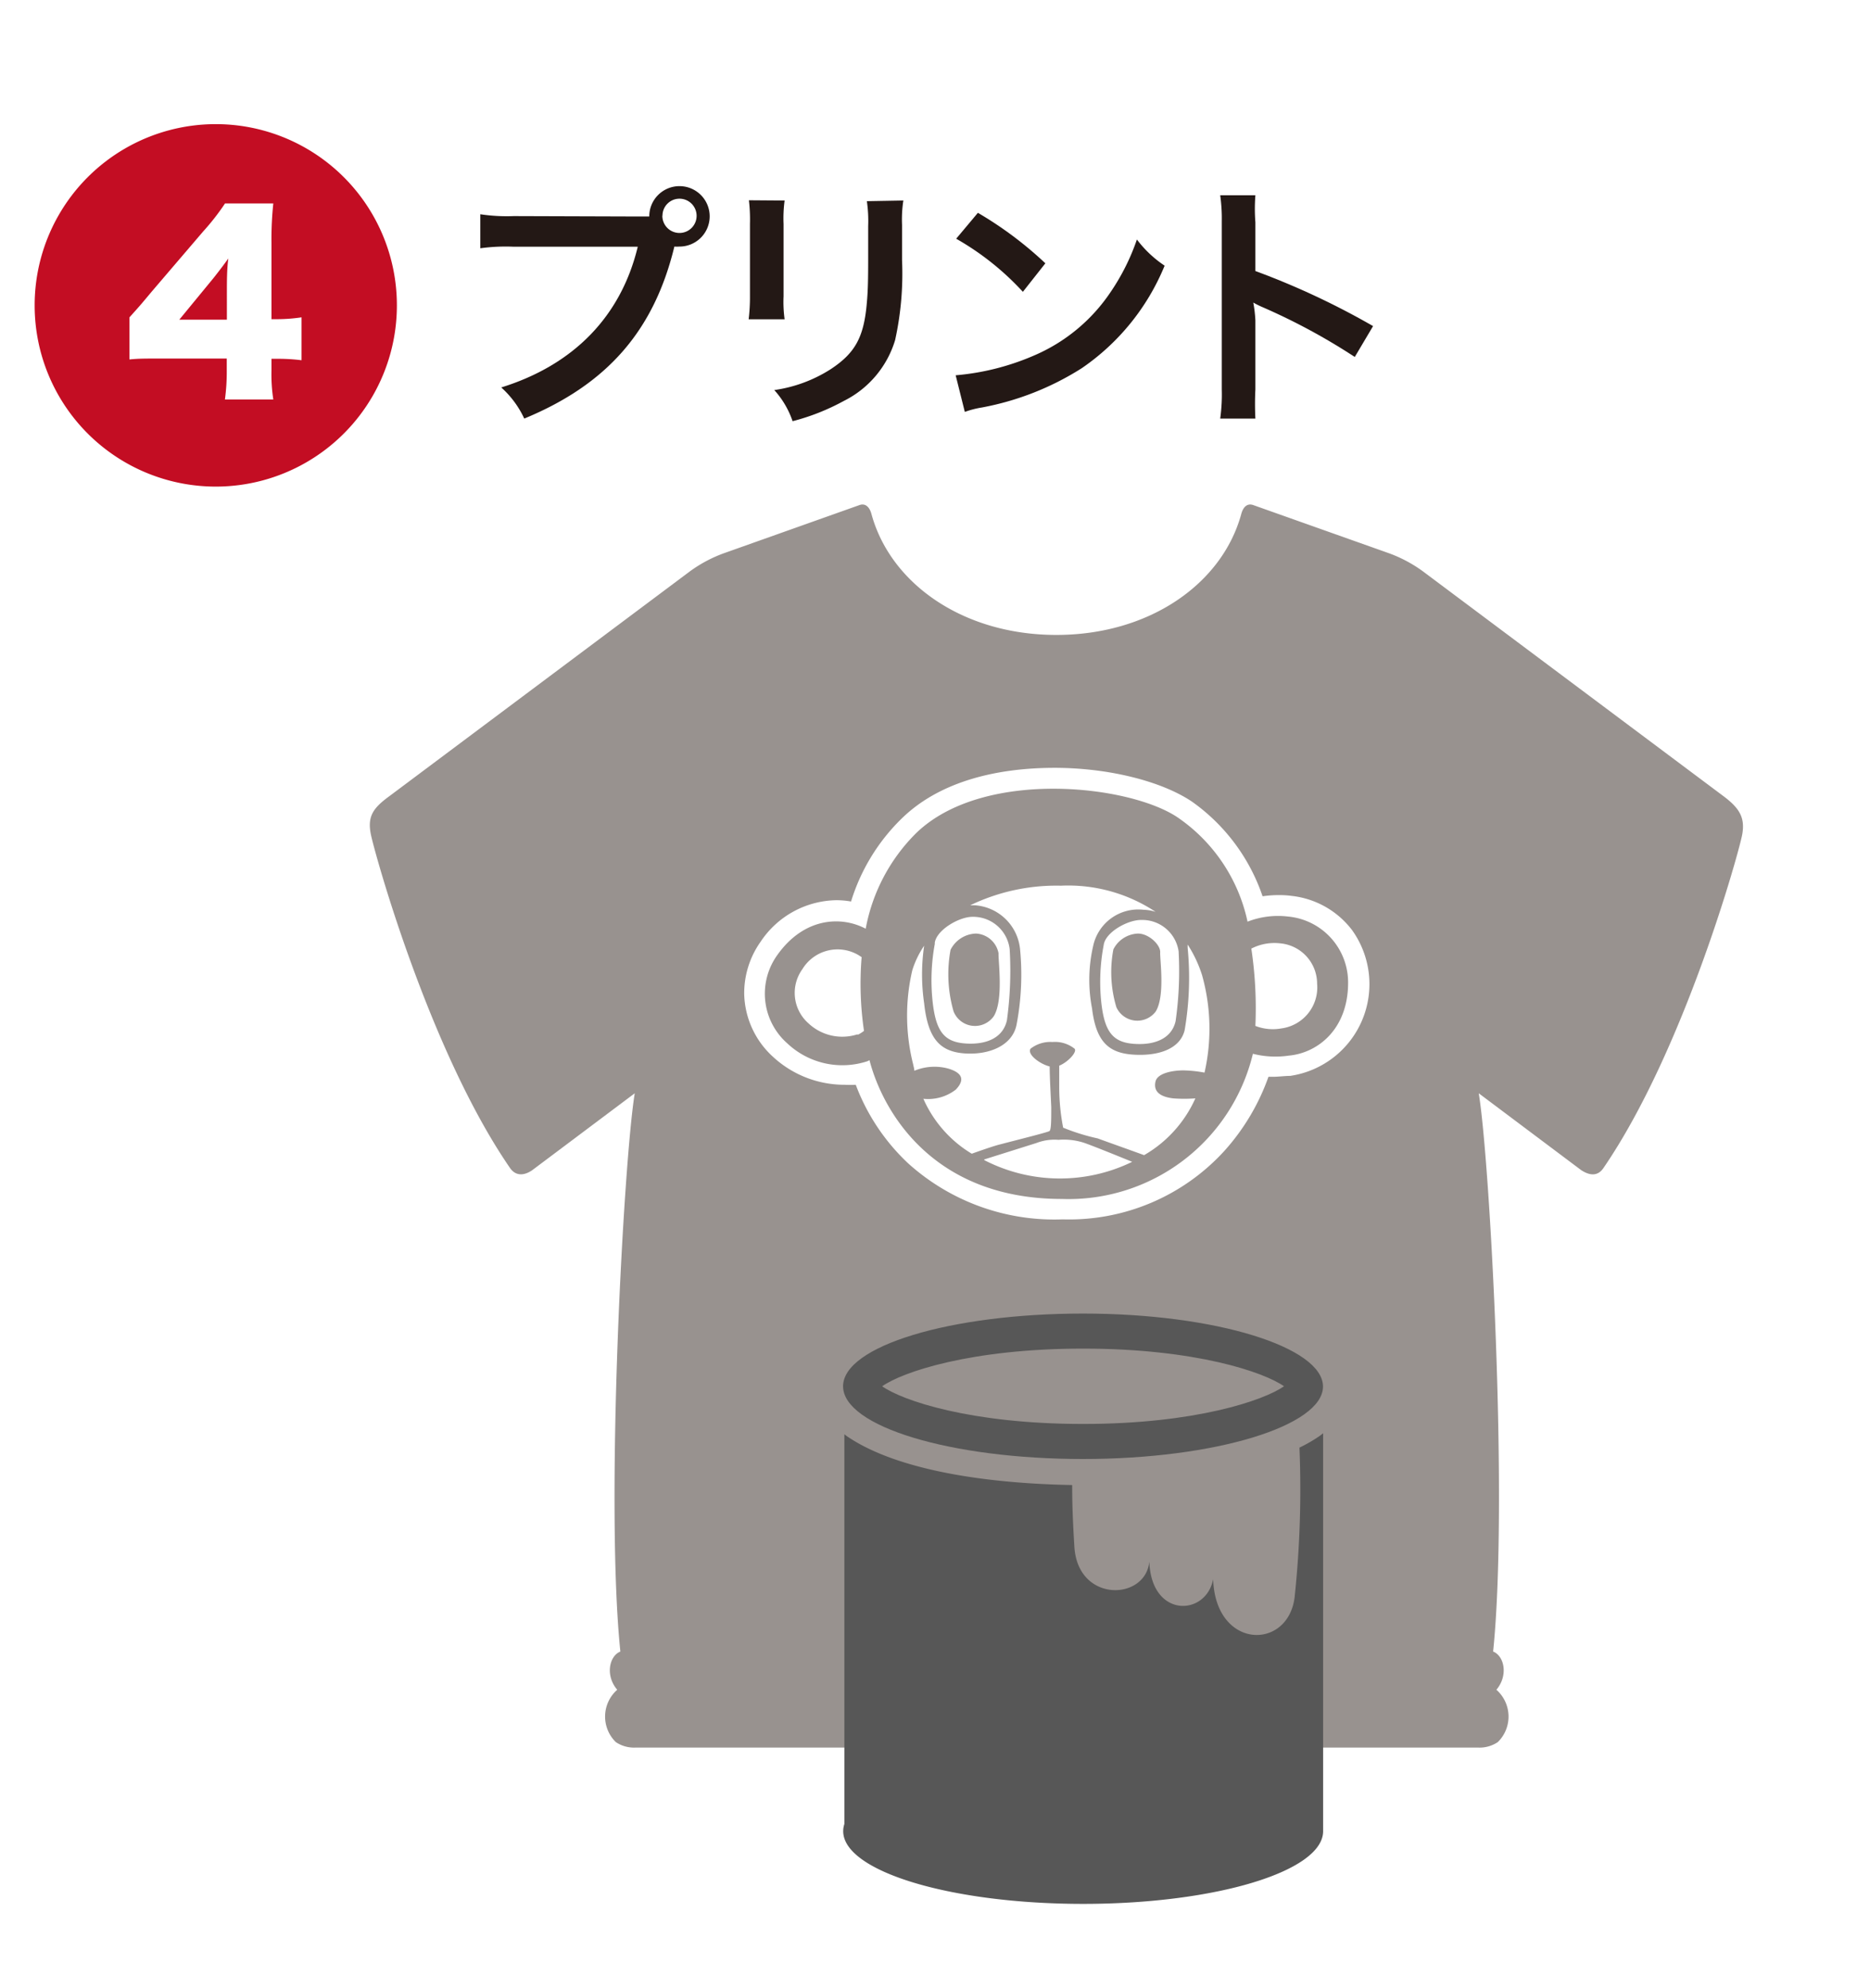
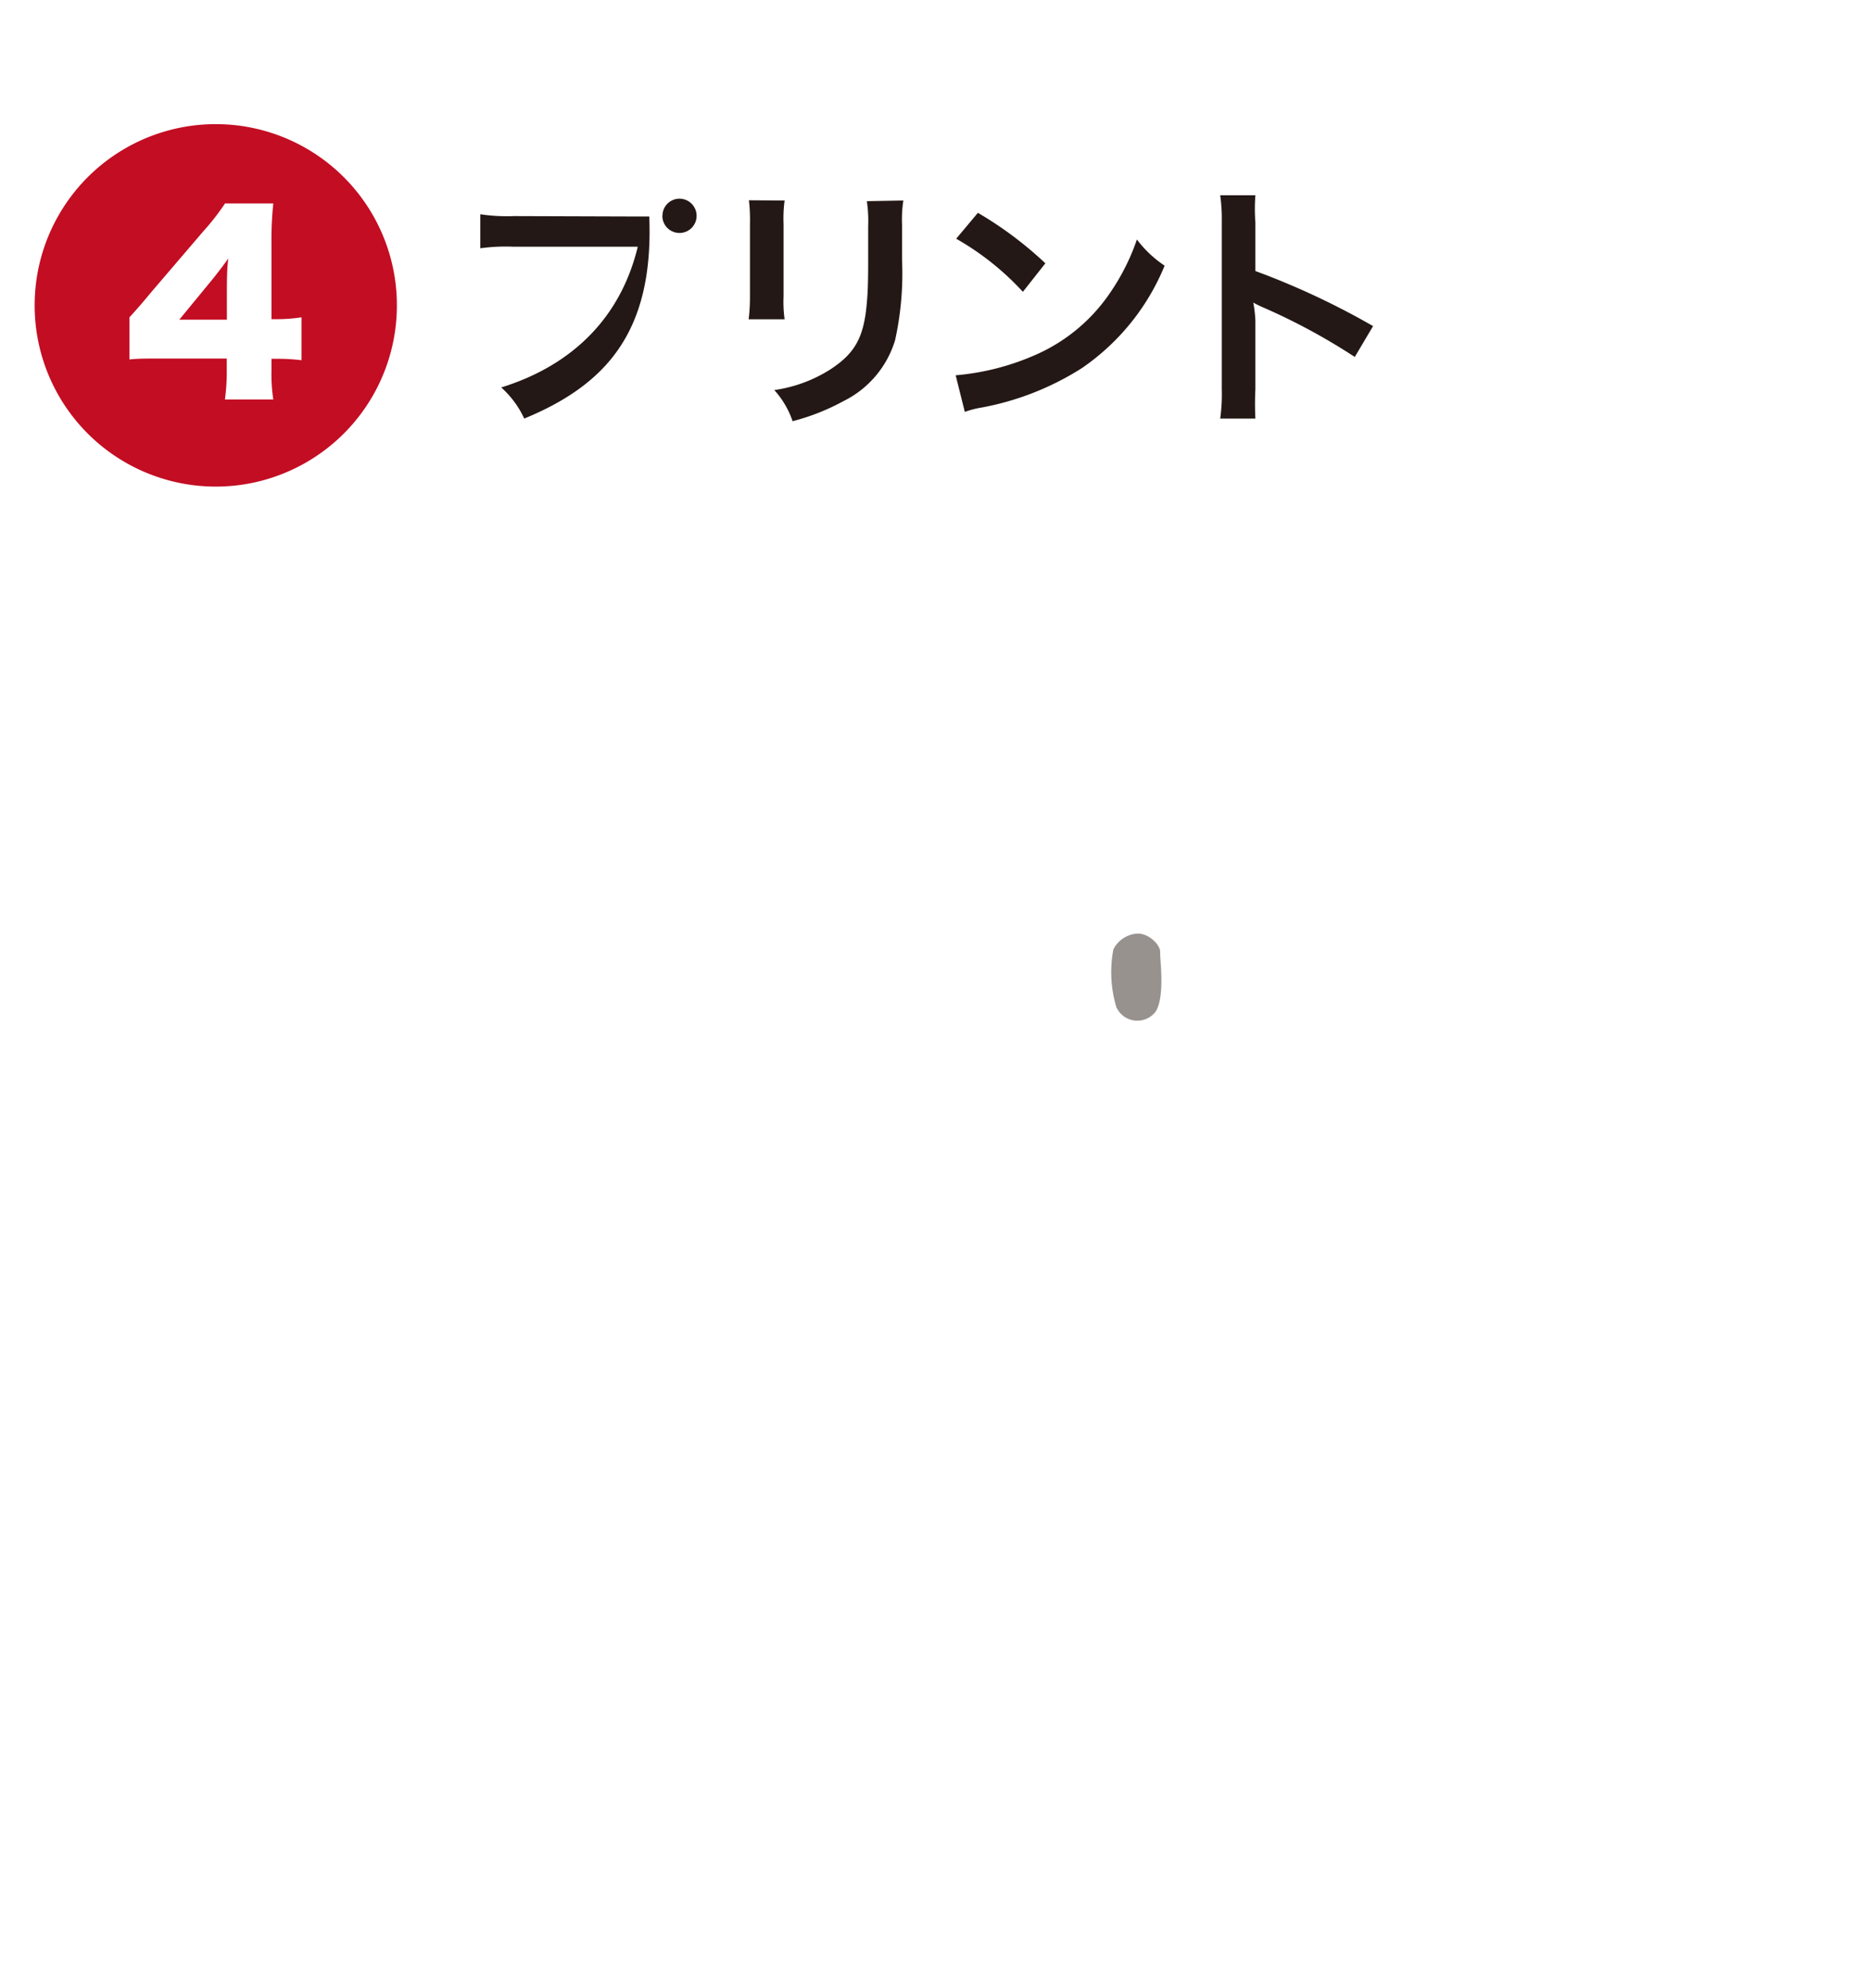
<svg xmlns="http://www.w3.org/2000/svg" id="12d5c59b-8718-4b36-bf95-175ea5a94a75" data-name="レイヤー 1" preserveAspectRatio="none" width="143" height="152" viewBox="0 0 143 152">
  <defs>
    <style>.\34 25c9fd6-d67f-403f-943b-cc8ea8723c0f{fill:#c30d23;}.\31 b4de88f-d034-422e-8ef8-18b703c388f5{fill:#fff;}.\36 e8ff882-303c-4a54-8e85-65d28b894c3b{fill:#231815;}.\32 1c0e3ae-5fac-423c-92e7-d6a28a81ed0a{fill:#98928f;}.cd9e2f89-6376-45bf-b384-3766a4473e9c{fill:#575757;}</style>
  </defs>
  <title>five_step_flow4</title>
  <path class="425c9fd6-d67f-403f-943b-cc8ea8723c0f" d="M30.35,23.35A13.85,13.85,0,0,1,16.5,37.2h0A13.85,13.85,0,0,1,2.65,23.35h0A13.85,13.85,0,0,1,16.5,9.49h0A13.85,13.85,0,0,1,30.35,23.35Z" />
  <path class="1b4de88f-d034-422e-8ef8-18b703c388f5" d="M9.9,24.26c.81-.9.81-.9,1.73-2l3.91-4.57a18,18,0,0,0,1.67-2.14H20.9a25.9,25.9,0,0,0-.14,3V24.4h.52a12.72,12.72,0,0,0,1.78-.14v3.28a14.33,14.33,0,0,0-1.76-.11h-.54v.9a12.58,12.58,0,0,0,.14,2.21H17.2a15.76,15.76,0,0,0,.14-2.25v-.88h-5.1c-1.17,0-1.67,0-2.34.07Zm7.45-1.91c0-.81,0-1.8.11-2.59-.36.5-.63.86-1.12,1.48l-2.63,3.2h3.64Z" />
-   <path class="6e8ff882-303c-4a54-8e85-65d28b894c3b" d="M48.47,16.55c.6,0,.84,0,1.18,0a2.31,2.31,0,1,1,2.3,2.3,2.75,2.75,0,0,1-.38,0C50,25.31,46.41,29.39,40.09,32a7.35,7.35,0,0,0-1.76-2.38c5.54-1.72,9.16-5.44,10.44-10.76H39.25a14.4,14.4,0,0,0-2.52.12v-2.6a13.69,13.69,0,0,0,2.56.14Zm2.18-.06a1.31,1.31,0,1,0,1.3-1.3A1.3,1.3,0,0,0,50.66,16.49Z" />
+   <path class="6e8ff882-303c-4a54-8e85-65d28b894c3b" d="M48.47,16.55c.6,0,.84,0,1.18,0C50,25.31,46.41,29.39,40.09,32a7.35,7.35,0,0,0-1.76-2.38c5.54-1.72,9.16-5.44,10.44-10.76H39.25a14.4,14.4,0,0,0-2.52.12v-2.6a13.69,13.69,0,0,0,2.56.14Zm2.18-.06a1.31,1.31,0,1,0,1.3-1.3A1.3,1.3,0,0,0,50.66,16.49Z" />
  <path class="6e8ff882-303c-4a54-8e85-65d28b894c3b" d="M60,15.33a10.16,10.16,0,0,0-.08,1.8v5.52A9.65,9.65,0,0,0,60,24.41H57.25a14.33,14.33,0,0,0,.1-1.8v-5.5a12.73,12.73,0,0,0-.08-1.8Zm9.08,0a9.49,9.49,0,0,0-.1,1.86v2.7A23.63,23.63,0,0,1,68.45,26a7.66,7.66,0,0,1-3.94,4.66,16.92,16.92,0,0,1-3.9,1.54,6.82,6.82,0,0,0-1.4-2.38,10.79,10.79,0,0,0,4.32-1.6c1.88-1.24,2.54-2.46,2.76-5.1.08-.86.1-1.74.1-3.34v-2.5a10.54,10.54,0,0,0-.1-1.9Z" />
  <path class="6e8ff882-303c-4a54-8e85-65d28b894c3b" d="M73.08,28.69A19.06,19.06,0,0,0,79,27.21a13.37,13.37,0,0,0,5.94-4.9,16.74,16.74,0,0,0,2-4,8.65,8.65,0,0,0,2.12,2,17.56,17.56,0,0,1-6.34,7.84,21.61,21.61,0,0,1-7.62,3,7.13,7.13,0,0,0-1.32.34Zm1.7-12.42a28.38,28.38,0,0,1,5.16,3.86l-1.72,2.18a21,21,0,0,0-5.1-4.06Z" />
  <path class="6e8ff882-303c-4a54-8e85-65d28b894c3b" d="M93.31,32a13.52,13.52,0,0,0,.12-2.24V16.93a12.85,12.85,0,0,0-.12-2H96A13.4,13.4,0,0,0,96,17v3.72A58.8,58.8,0,0,1,105,24.93l-1.4,2.36a47.38,47.38,0,0,0-7.08-3.82,6.41,6.41,0,0,1-.68-.34A10.26,10.26,0,0,1,96,24.49v5.28A22.13,22.13,0,0,0,96,32Z" />
-   <path class="21c0e3ae-5fac-423c-92e7-d6a28a81ed0a" d="M131.8,60.87l-23-17.2a10.46,10.46,0,0,0-2.57-1.37l-10.4-3.69c-.47-.16-.78.17-.92.72-1.46,5.29-7,9.21-14.13,9.21s-12.67-3.92-14.13-9.21c-.14-.55-.46-.88-.92-.72L55.34,42.3a10.49,10.49,0,0,0-2.57,1.37l-23,17.2c-1.23.9-1.69,1.53-1.41,2.92S32.81,80.3,39,89.29c.39.57,1,.65,1.7.17l7.84-5.88c-.84,5.09-2.28,31.25-1.1,42.68-.84.33-1.18,1.82-.24,2.92a2.73,2.73,0,0,0-.11,4,2.49,2.49,0,0,0,1.51.42l32.21,0,32.21,0a2.5,2.5,0,0,0,1.52-.42,2.73,2.73,0,0,0-.11-4c.93-1.1.6-2.59-.25-2.92,1.18-11.42-.25-37.59-1.1-42.68l7.84,5.88c.74.48,1.31.41,1.7-.17,6.17-9,10.38-24.2,10.61-25.5S133,61.77,131.8,60.87ZM98.69,82.25c-.46,0-.9.07-1.36.07H97a16.91,16.91,0,0,1-3.34,5.63,16.06,16.06,0,0,1-12.36,5.27h-.06a16.68,16.68,0,0,1-11.8-4.29,15.89,15.89,0,0,1-4-6,7.71,7.71,0,0,1-.84,0,8.05,8.05,0,0,1-5.49-2.14A6.7,6.7,0,0,1,56.91,76,6.8,6.8,0,0,1,58.16,72a7.09,7.09,0,0,1,5.76-3.18,6.39,6.39,0,0,1,1.16.1A15,15,0,0,1,69,62.53c3-2.9,7.46-3.82,11.58-3.83s8.2,1,10.55,2.57a14.61,14.61,0,0,1,5.42,7.25,8.22,8.22,0,0,1,1.22-.09,7,7,0,0,1,1,.06,6.73,6.73,0,0,1,4.62,2.61,7.09,7.09,0,0,1-4.66,11.14Z" />
  <path class="21c0e3ae-5fac-423c-92e7-d6a28a81ed0a" d="M85.14,72.58A9.33,9.33,0,0,0,85.37,77a1.76,1.76,0,0,0,3,.34c.74-1.16.32-4,.35-4.54s-.83-1.42-1.69-1.43A2.2,2.2,0,0,0,85.14,72.58Z" />
-   <path class="21c0e3ae-5fac-423c-92e7-d6a28a81ed0a" d="M98.51,70.07a6.44,6.44,0,0,0-3.11.39,12.92,12.92,0,0,0-5.23-7.89c-3.6-2.56-14.94-3.87-20.1,1.11A13.83,13.83,0,0,0,66.2,71c-1.89-1-4.72-.85-6.75,2a5.06,5.06,0,0,0,.75,6.76,6.14,6.14,0,0,0,6.13,1.37l.16-.08c1,3.86,4.79,10.61,14.72,10.61a14.5,14.5,0,0,0,14.6-11.1,7,7,0,0,0,2.75.14c2.19-.2,4.53-2,4.53-5.57A5.06,5.06,0,0,0,98.51,70.07Zm-32.93,9a3.78,3.78,0,0,1-3.76-.84,3.1,3.1,0,0,1-.46-4.14A3.15,3.15,0,0,1,65.62,73l.27.17a24.83,24.83,0,0,0,.18,5.64A2.72,2.72,0,0,1,65.59,79.11Zm24.55-6.31a27.17,27.17,0,0,1-.23,5.3c-.3,1.34-1.6,1.86-3.2,1.74s-2.23-.92-2.48-3.13a14.94,14.94,0,0,1,.18-4.42c.13-1,1.87-1.94,2.88-1.92A2.81,2.81,0,0,1,90.14,72.81Zm-18.65-.67c.13-1,1.87-2,2.88-2a2.81,2.81,0,0,1,2.85,2.47A27.89,27.89,0,0,1,77,78c-.3,1.36-1.6,1.89-3.2,1.77s-2.23-.93-2.48-3.18A15.29,15.29,0,0,1,71.49,72.13Zm3.78,16.55,4-1.26a3.81,3.81,0,0,1,1.68-.24,5,5,0,0,1,2,.24c.87.31,2.7,1.06,3.64,1.44A12.62,12.62,0,0,1,75.27,88.69ZM92.11,82a9.76,9.76,0,0,0-1.61-.17c-.86,0-2,.22-2.14.86s.18,1.14,1.36,1.28a11.5,11.5,0,0,0,1.69,0,9.48,9.48,0,0,1-3.8,4.27l-.12.07c-.87-.32-2.79-1-3.55-1.28a16,16,0,0,1-2.64-.82A16.19,16.19,0,0,1,81,83.1c0-.53,0-1.19,0-1.63.67-.27,1.4-1.06,1.17-1.3a2.41,2.41,0,0,0-1.69-.51,2.46,2.46,0,0,0-1.67.51c-.29.42.69,1.17,1.46,1.36,0,.83.09,2.39.12,3.11,0,1,0,1.73-.14,1.83s-3,.81-3.7,1c-.46.1-1.59.5-2.24.73A9.27,9.27,0,0,1,70.61,84a3.45,3.45,0,0,0,2.48-.7c.87-.91.23-1.36-.55-1.6a4,4,0,0,0-2.62.16c0-.16-.06-.32-.09-.49a15.23,15.23,0,0,1-.07-7.18,7.06,7.06,0,0,1,.91-1.89,15.18,15.18,0,0,0,0,4.4c.29,2.7,1.2,3.69,3.07,3.83s3.69-.58,4-2.21A20.32,20.32,0,0,0,78,72.52a3.73,3.73,0,0,0-3.42-3.31l-.39,0a15.17,15.17,0,0,1,6.94-1.5,12.09,12.09,0,0,1,7.24,2,3.32,3.32,0,0,0-.93-.16,3.53,3.53,0,0,0-3.85,2.79,11.49,11.49,0,0,0-.08,4.76c.3,2.47,1.22,3.38,3.08,3.52s3.63-.36,4-1.86a23.7,23.7,0,0,0,.23-6.3c0-.09,0-.16,0-.25a9.69,9.69,0,0,1,1.1,2.33A15.13,15.13,0,0,1,92.11,82ZM98,78.62A3.68,3.68,0,0,1,96,78.43a30.82,30.82,0,0,0-.31-5.91,3.85,3.85,0,0,1,2.23-.4,3.1,3.1,0,0,1,2.8,3.08A3.16,3.16,0,0,1,98,78.62Z" />
-   <path class="21c0e3ae-5fac-423c-92e7-d6a28a81ed0a" d="M76,77.68c.75-1.23.33-4.21.36-4.8a1.85,1.85,0,0,0-1.72-1.51,2.25,2.25,0,0,0-1.95,1.24,10.24,10.24,0,0,0,.23,4.71A1.76,1.76,0,0,0,76,77.68Z" />
-   <path class="cd9e2f89-6376-45bf-b384-3766a4473e9c" d="M99.37,110.67A78.21,78.21,0,0,1,99,122.11c-.51,4.09-6.05,4-6.23-1.38-.54,2.84-4.74,3-4.88-1.36-.27,3-5.45,3.19-5.73-1.1-.08-1.33-.17-2.87-.17-4.74-7.51-.14-13.8-1.37-17.25-3.75l-.17-.13v29.79a1.77,1.77,0,0,0-.09.55c0,3.07,8.22,5.56,18.35,5.56s18.35-2.49,18.35-5.56V109.57l-.27.21A11.47,11.47,0,0,1,99.37,110.67Z" />
-   <path class="cd9e2f89-6376-45bf-b384-3766a4473e9c" d="M82.82,100.42c-10.14,0-18.35,2.49-18.35,5.56s8.22,5.56,18.35,5.56S101.17,109,101.17,106,93,100.42,82.82,100.42Zm0,8.44c-8.61,0-13.84-1.8-15.36-2.88,1.52-1.08,6.76-2.88,15.36-2.88s13.84,1.8,15.37,2.88C96.66,107.05,91.43,108.86,82.82,108.86Z" />
</svg>